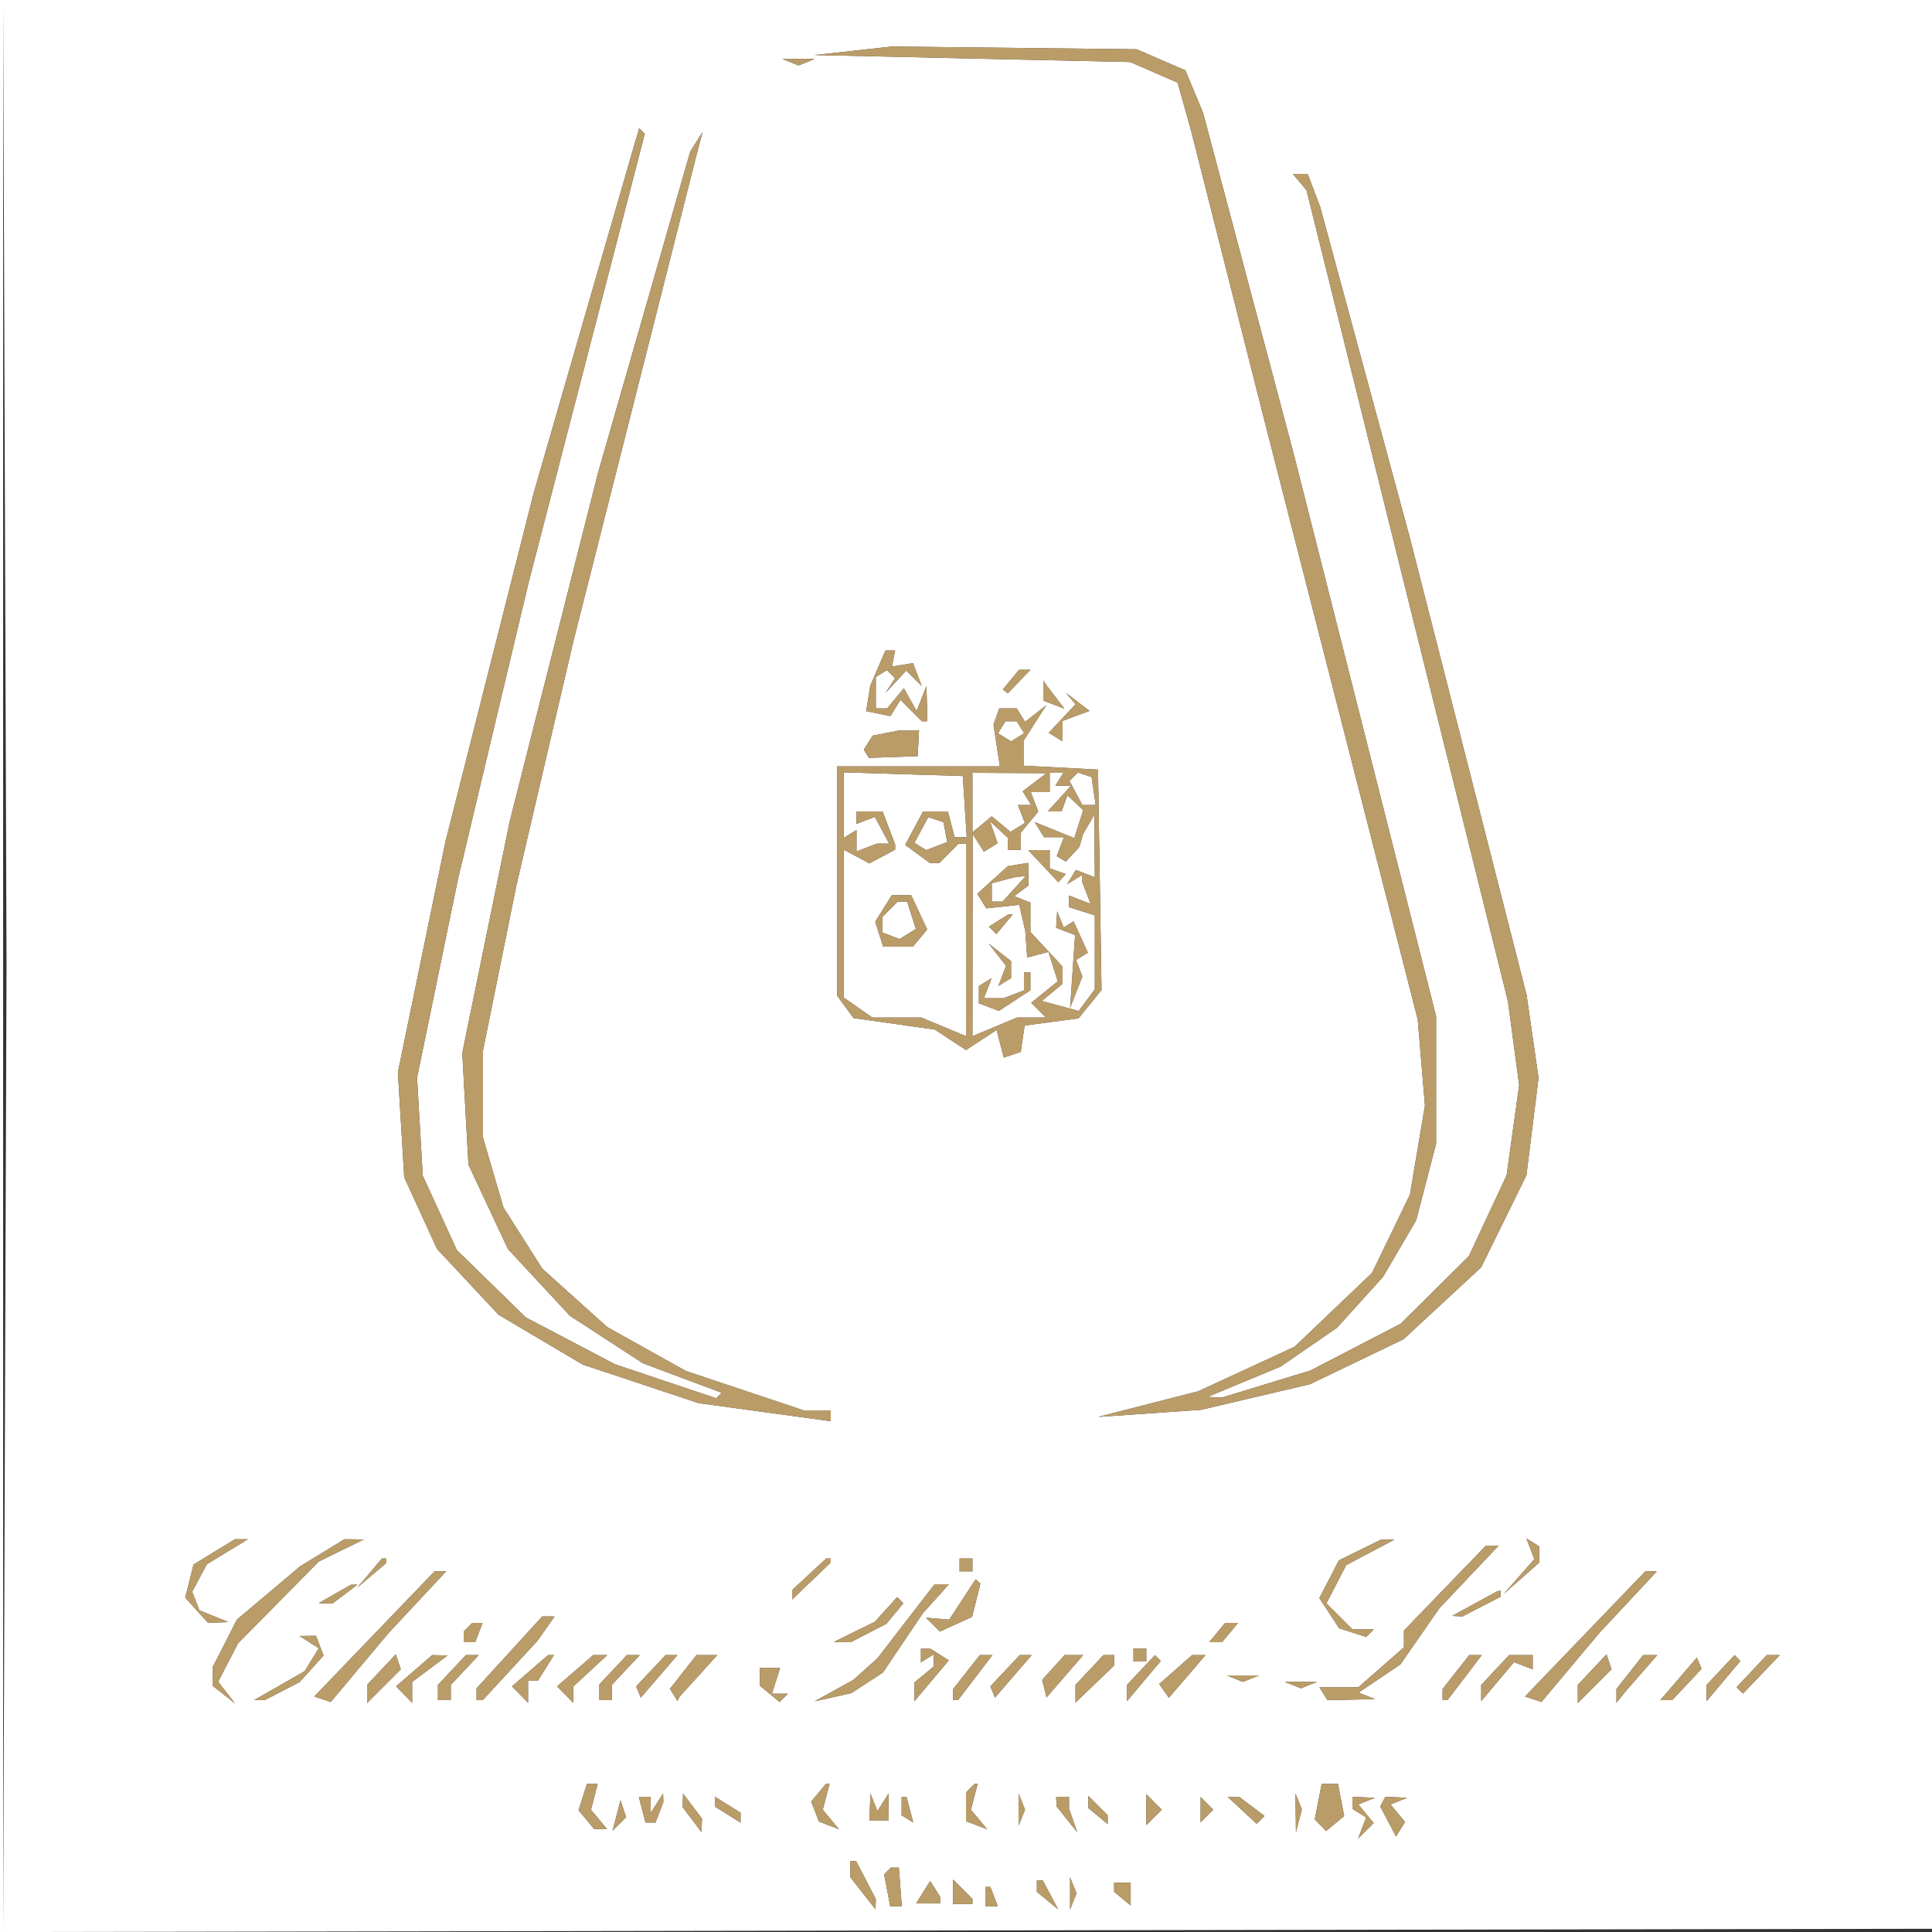
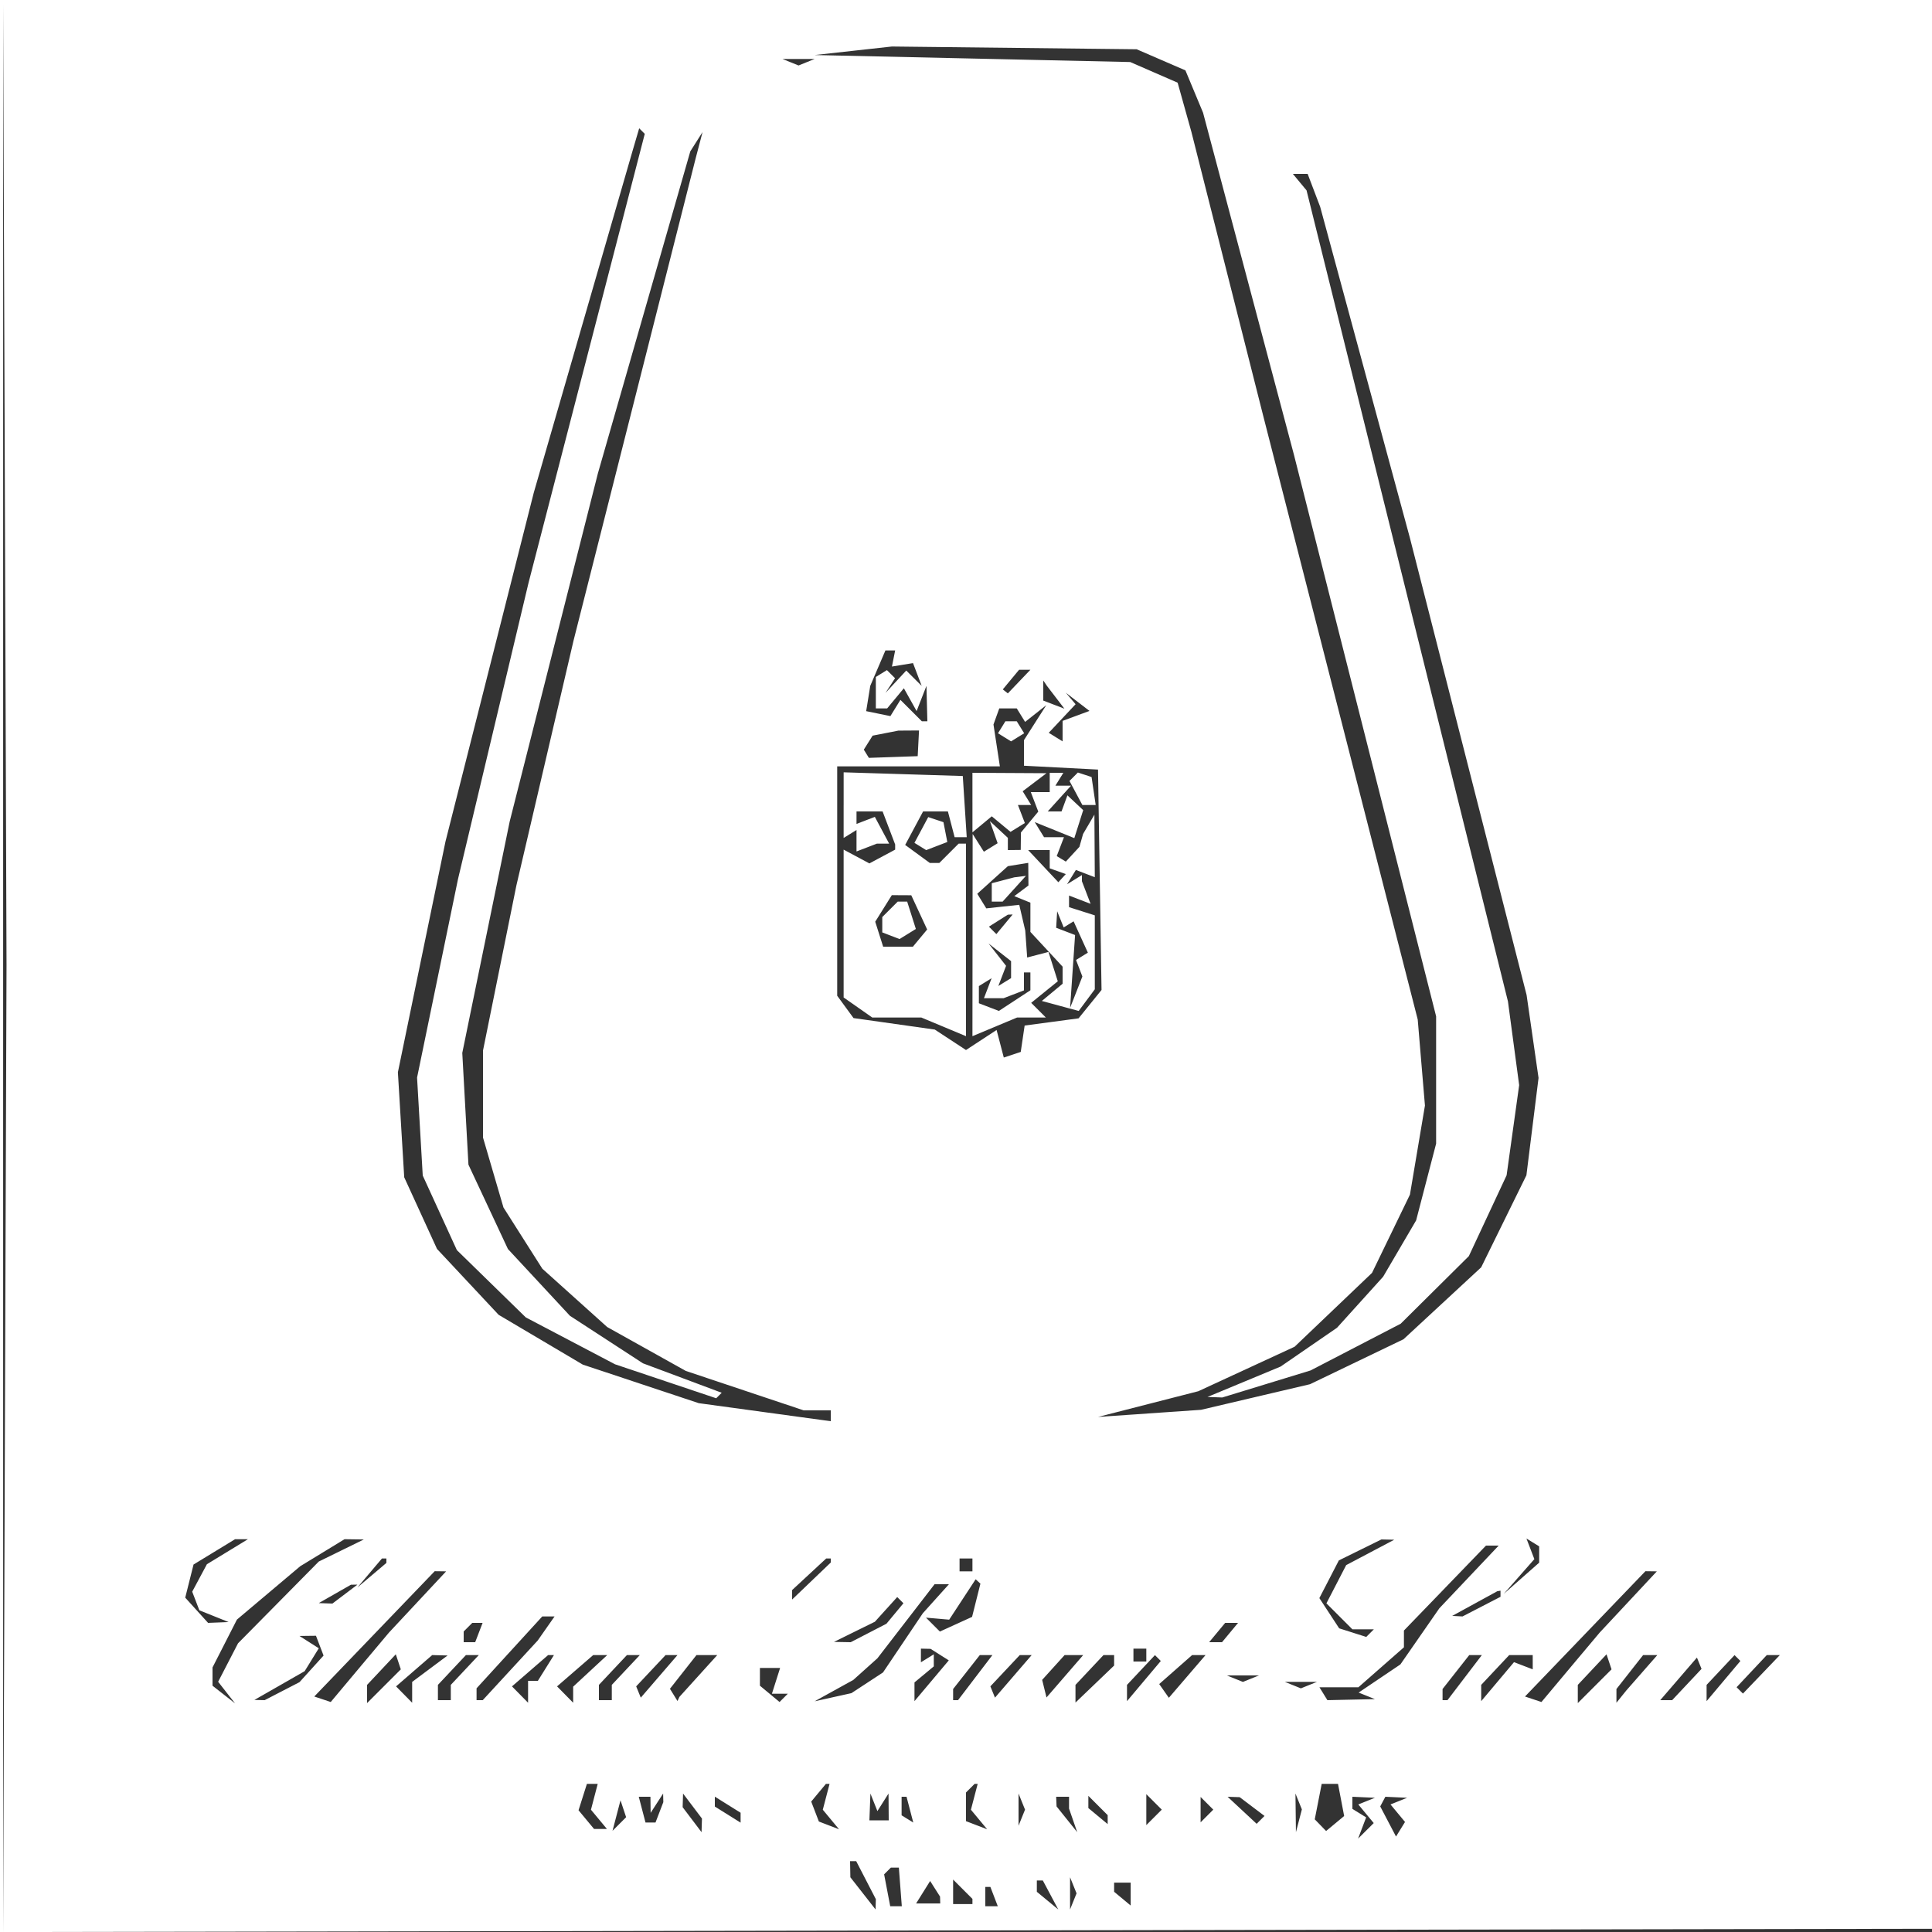
<svg xmlns="http://www.w3.org/2000/svg" width="300" height="300" fill-rule="evenodd" version="1.2" baseProfile="tiny-ps">
  <rect width="100%" height="100%" fill="#333333" stroke="none" />
  <title>bimi-svg-tiny-12-ps</title>
  <path d="M0 150.003v150.003l150.25-.253 150.25-.253.253-149.75L301.007 0H150.503 0v150.003m.487.497v150l.263-75.328.263-75.329L.75 75.172.487.5v150M132.5 7.885l-6 .661 24.5.544 24.5.543 3.681 1.604 3.681 1.603 1.071 3.83 1.071 3.83 5.564 22 5.564 22 12.005 46.903 12.005 46.903.56 6.683.561 6.682-1.165 6.915-1.165 6.914-2.943 6.076-2.944 6.075-6.011 5.734-6.012 5.734-7.477 3.455-7.477 3.454-7.784 1.996-7.785 1.995 8-.553 8-.553 8.46-1.988 8.459-1.987 7.256-3.49 7.257-3.49 6.031-5.584 6.032-5.585 3.511-7.144 3.512-7.145.942-7.56.943-7.561-.928-6.439-.928-6.44-9.063-35.5-9.064-35.5-6.962-25.689-6.961-25.689-.974-2.561L203.05 27h-1.148-1.147l1.063 1.28 1.062 1.28 15.637 62.97 15.637 62.97.87 6.5.871 6.5-.975 7-.975 7-2.931 6.274-2.931 6.274-5.292 5.248-5.291 5.248-7 3.63-7 3.629-6.855 2.098-6.856 2.099-1.144-.042-1.145-.043 5.675-2.358 5.675-2.358 4.382-3.015 4.382-3.015 3.578-3.96 3.578-3.96 2.563-4.374 2.563-4.375 1.552-5.96 1.552-5.96v-9.882-9.882l-11.034-43.587-11.035-43.586-7.06-26.571L186.81 17.5l-1.369-3.286-1.369-3.286-3.786-1.638-3.786-1.639-19-.214-19-.214-6 .662m-9.75 1.777l1.25.505 1.25-.505 1.25-.504H124h-2.5l1.25.504M98.728 21.71l-.526 1.79L90.543 50l-7.658 26.5-6.858 27.096-6.858 27.096-3.693 17.904-3.692 17.904.491 8.156.492 8.155 2.547 5.563 2.546 5.562 4.784 5.115 4.784 5.114 6.536 3.866 6.536 3.867 9 2.992 9 2.993 10.25 1.401 10.25 1.402v-.843V219h-2.102-2.103l-9.147-3.06-9.148-3.059-6.108-3.41-6.108-3.41-5.036-4.528-5.036-4.528-3.018-4.753-3.017-4.752-1.589-5.432L75 176.637v-6.752-6.753l2.592-12.816 2.591-12.816 4.435-19 4.434-19L98.548 62l9.496-37.5.526-2 .525-2-.952 1.5-.952 1.5-7.174 25-7.175 25-6.85 27.037-6.85 27.036-3.68 17.964-3.679 17.963.478 8.674.479 8.674 3.065 6.549 3.065 6.55 4.815 5.185 4.815 5.185 5.67 3.69 5.67 3.69 6.113 2.285 6.112 2.286-.426.427-.426.426-7.857-2.637-7.856-2.638-6.928-3.64-6.928-3.641-5.35-5.223-5.351-5.224-2.65-5.789-2.65-5.789-.441-7.606-.44-7.605 3.178-15.415 3.179-15.414 5.476-23 5.476-23 9.024-34.857 9.024-34.858-.433-.432-.432-.432-.526 1.789m37.583 82.04l-1.178 2.75-.317 1.964-.316 1.963 1.88.385 1.88.385.779-1.261.779-1.26 1.663 1.662 1.662 1.662h.428.429l-.07-2.75-.071-2.75-.765 1.956-.764 1.955-.99-1.769-.99-1.768-1.298 1.563-1.297 1.563h-.877H136v-2.441-2.441l.861-.532.86-.532.631.631.631.631-.742 1.139-.741 1.139 1.611-1.736 1.611-1.736 1.198 1.189 1.198 1.189-.673-1.768-.673-1.767-1.636.267-1.636.268.25-1.25.25-1.25h-.756-.756l-1.177 2.75m20.669 1.774l-1.265 1.524.392.309.393.31 1.75-1.834L160 104h-.878-.877l-1.265 1.524m5.02 1.702v1.56l1.641.63 1.642.63-1.359-1.773-1.358-1.773-.283-.417-.283-.416v1.559m4.259 1.233l.759.893-2.084 2.218-2.084 2.219 1.075.665 1.075.664v-1.591-1.591l2.088-.773 2.088-.772-1.838-1.413-1.838-1.412.759.893m-11.542 2.791l-.449 1.25.497 3.25.497 3.25h-12.631H130v17.809 17.809l1.268 1.734 1.268 1.734 6.308.892 6.308.892 2.424 1.588 2.424 1.588 2.375-1.556 2.375-1.556.559 2.138.559 2.139 1.316-.434 1.316-.434.303-2.047.303-2.047 4.187-.561 4.187-.562 1.783-2.202 1.783-2.202-.273-17.111-.273-17.111-5.75-.3-5.75-.3v-1.985-1.985l1.733-2.715 1.732-2.715-1.643 1.299-1.644 1.298-.648-1.048-.648-1.049h-1.358-1.357l-.45 1.25m.826 1.681l-.576.931 1.017.628 1.016.628 1.016-.628 1.017-.628-.576-.931-.575-.931H157h-.882l-.575.931m-18.043.91l-2 .39-.684 1.087-.684 1.087.394.638.395.638 3.789-.131 3.79-.132.103-1.995.103-1.994-1.603.01-1.603.011-2 .391m-6.5 11.18v5.097l1-.618 1-.618v1.666 1.666l1.582-.607 1.582-.607h.953.953l-1.112-2.078-1.111-2.077-1.424.546-1.423.546v-.968V126h2.025 2.025l.975 2.565.975 2.565v.4.4l-2 1.07-2 1.07-2-1.07-2-1.07v11.478 11.479l2.223 1.556 2.222 1.557h3.81 3.809l3.468 1.449 3.468 1.449v-14.949V131h-.571-.572l-1.5 1.5-1.5 1.5h-.737-.738l-1.914-1.399-1.914-1.4 1.392-2.6 1.392-2.601h1.925 1.924l.523 2 .523 2h.938.939l-.305-4.75-.305-4.75-9.25-.288-9.25-.287v5.096m20-.399v4.623l1.5-1.245 1.5-1.245 1.456 1.209 1.456 1.208 1.112-.687 1.112-.687-.536-1.399-.537-1.399h1.027 1.028l-.659-1.067-.659-1.066 1.85-1.402 1.85-1.401-5.75-.032L151 120v4.622m12-3.122v1.5h-1.469-1.468l.58 1.513.581 1.512-1.347 1.623-1.347 1.623-.015 1.353-.015 1.354-1 .011-1 .011v-.95-.95l-1.397-1.3-1.397-1.3.603 1.718.604 1.718-1.068.66-1.069.66-.872-1.378-.873-1.378-.016 15.699-.015 15.699 3.468-1.449 3.468-1.449h2.232 2.232l-1.139-1.139-1.139-1.139 2.066-1.673 2.066-1.673-.723-2.279-.724-2.28-1.653.433-1.654.432-.149-2.091-.15-2.091-.465-2-.466-2-2.56.276-2.56.276-.7-1.132-.7-1.133 2.375-2.144 2.375-2.143 1.583-.256 1.584-.255.015 1.755.015 1.756-1.098.826-1.099.826 1.25.507 1.25.508v2.27 2.271l2.5 2.697 2.5 2.698v1.326 1.326l-1.612 1.338-1.611 1.337 2.861.776 2.862.775 1.25-1.681 1.25-1.682v-5.742-5.741l-2-.635-2-.635v-.901-.901l1.674.642 1.673.642-.673-1.755-.674-1.756v-.477-.477l-1.155.713-1.154.714.687-1.111.686-1.111 1.468.564 1.468.563-.03-4.857-.031-4.857-.879 1.5-.88 1.5-.284 1-.284 1-1.056 1.145-1.056 1.145-.706-.427-.707-.427.564-1.468.563-1.468h-1.548-1.548l-.723-1.17-.723-1.17 1.664.67L164 129l1.41.572 1.409.573.69-2.173.69-2.173-1.225-1.15-1.224-1.149-.458 1.25-.459 1.25h-1.071-1.072l1.81-2 1.81-2h-1.214-1.214l.618-1 .618-1h-1.059H163v1.5m3.723-.889l-.653.652 1 1.868 1 1.869h1.035 1.034l-.319-2.172-.32-2.171-1.062-.35-1.063-.349-.652.653m-23.658 8.268l-1.07 2 .912.564.913.563 1.639-.629 1.639-.629-.299-1.541-.299-1.541-1.182-.394-1.183-.394-1.07 2.001m18.931 5.617l2.345 2.496.58-.633.579-.633-1.25-.446-1.25-.447v-1.416V132h-1.674-1.675l2.345 2.496m-6.246 2.193l-1.75.458v1.426V140h.845.845l1.81-2 1.81-2-.905.116-.905.116-1.75.457m-18.557 4.374l-1.288 2.062.615 1.938.615 1.937h2.31 2.31l1.107-1.334 1.107-1.333-1.235-2.659-1.234-2.658-1.509-.008-1.51-.008-1.288 2.063m1.007.137l-1.2 1.2v1.193 1.193l1.341.514 1.34.515 1.267-.783 1.266-.782-.674-2.125-.675-2.125h-.732-.733l-1.2 1.2m16.829 1.761l-1.471.93.578.579.579.578 1.265-1.524 1.265-1.524-.373.015-.372.016-1.471.93m9.05-.18l-.079 1.282 1.469.564 1.469.563-.387 5.655-.387 5.655.954-2.435.954-2.434-.492-1.284-.493-1.283.919-.568.919-.567-1.109-2.433-1.108-2.433-.769.475-.768.474-.507-1.256-.506-1.256-.079 1.281m-9.217 5.456l1.362 1.738-.601 1.564-.6 1.565.988-.611.989-.611v-1.319-1.318l-1.75-1.373-1.75-1.372 1.362 1.737m4.138 4.156v1.393l-1.582.607-1.582.607h-1.525-1.525l.596-1.552.595-1.552-.988.611-.989.611v1.334 1.334l1.552.596 1.553.595 2.447-1.603L160 153.77v-1.385V151h-.5-.5v1.393m-125.723 88.58l-3.223 1.965-.646 2.571-.645 2.572 1.773 1.959L32.31 252l1.595-.063 1.595-.064-2.272-.912-2.272-.913-.555-1.446-.555-1.446 1.141-2.131 1.141-2.132 3.186-1.943 3.186-1.943h-1-1l-3.223 1.966m16.782.132l-3.44 2.098-4.914 4.143-4.914 4.143-1.895 3.716L33 258.92v1.418 1.417l1.75 1.373 1.75 1.372-1.313-1.678-1.313-1.678 1.544-2.986 1.544-2.986 6.269-6.348 6.269-6.349 3.5-1.715 3.5-1.714-1.5-.019-1.5-.02-3.441 2.098m161.139-.432l-3.302 1.627-1.513 2.926-1.513 2.926 1.538 2.348 1.539 2.348 2.102.667 2.102.668.591-.592.591-.591h-1.666H210l-2.017-2.017-2.017-2.017 1.535-2.968 1.535-2.969 3.732-1.97 3.732-1.971-1-.021-1-.021-3.302 1.627m26.44-.174l.615 1.603-2.376 2.699-2.377 2.699 2.75-2.424 2.75-2.425v-1.266-1.267l-.989-.611-.988-.611.615 1.603m-13.266 6.096L218 253.19v1.301 1.302l-3.535 3.103L210.93 262h-3.024-3.024l.618 1 .618 1 3.691-.079 3.691-.079-1.266-.51-1.266-.509 3.24-2.184 3.241-2.184 3.026-4.359 3.025-4.358 4.607-4.869 4.607-4.869h-.985-.986l-6.371 6.595M57.405 244.25L55.5 246.5l2.25-1.905L60 242.69v-.345V242h-.345-.345l-1.905 2.25m68.241.202L123 246.905v.734.735l3-2.874 3-2.874v-.313V242h-.354-.354l-2.646 2.452M149 243v1h1 1v-1-1h-1-1v1m-90.849 10.705l-9.35 9.729 1.278.426 1.278.426 2.424-2.893 2.424-2.893 2.1-2.5 2.1-2.5 4.434-4.75 4.435-4.75-.887-.012-.887-.011-9.349 9.728m188 0l-9.35 9.729 1.278.426 1.278.426 2.424-2.893 2.424-2.893 2.1-2.5 2.1-2.5 4.434-4.75 4.435-4.75-.887-.012-.887-.011-9.349 9.728m-96.705-5.34l-2.054 3.135-1.803-.157-1.802-.156 1.079 1.079 1.08 1.08 2.499-1.139 2.5-1.139.648-2.581.647-2.58-.37-.339-.37-.339-2.054 3.136M52 247.5l-2.5 1.429 1.059.036 1.059.035 1.941-1.468 1.941-1.468-.5.003-.5.004L52 247.5m88.68 4.25l-4.436 5.75-1.874 1.681-1.874 1.681-2.998 1.656-2.998 1.656 2.854-.632 2.854-.632 2.453-1.607 2.452-1.607 3.094-4.598 3.093-4.598 2.024-2.25 2.025-2.25h-1.116-1.116l-4.437 5.75M229 249l-3.5 1.916.8.042.799.042 2.951-1.526 2.95-1.525v-.475V247l-.25.042-.25.042L229 249m-91.414.905l-1.735 1.918-3.176 1.565-3.175 1.566 1.3.023 1.299.023 2.773-1.434 2.774-1.434 1.319-1.59 1.32-1.59-.482-.482-.482-.482-1.735 1.917M79.1 256.581l-5.1 5.58v.92.919h.479.48l4.266-4.629 4.267-4.628 1.311-1.872 1.31-1.871h-.956-.956l-5.101 5.581m-6.433-3.914l-.667.666v.834.833h.893.893l.576-1.5.575-1.5h-.802-.802l-.666.667M189 253.5l-1.245 1.5h1 1l1.245-1.5 1.245-1.5h-1-1L189 253.5m-141 1.487l1.5.956-1.096 1.779-1.096 1.778-3.904 2.234-3.904 2.233.8.017.799.016 2.703-1.398 2.703-1.397 1.869-2.065 1.869-2.066-.59-1.537-.59-1.537-1.282.015-1.281.016 1.5.956m95 2.072v1.059l1-.618 1-.618v.937.936L143.5 260l-1.5 1.245v1.454 1.454l2.664-3.166 2.664-3.166-1.414-.895-1.414-.895-.75-.016L143 256v1.059m33-.059v1h1 1v-1-1h-1-1v1m-116.77 2.255L57 261.629v1.413 1.413l2.619-2.62 2.62-2.619-.39-1.168-.389-1.167-2.23 2.374m5.076.175l-2.806 2.431 1.25 1.269L64 264.4v-1.617-1.616l2.75-2.052 2.75-2.052-1.194-.031-1.194-.032-2.806 2.43m5.868-.116L68 261.629v1.185V264h1 1v-1.186-1.185l2.174-2.315L74.349 257h-1-1l-2.175 2.314m12.132.116l-2.806 2.431 1.25 1.269L82 264.4v-1.7-1.7h.759.76l1.249-2 1.249-2h-.453-.452l-2.806 2.43m7 0l-2.806 2.431 1.25 1.269L89 264.4v-1.248-1.247l2.646-2.453L94.292 257h-1.09-1.09l-2.806 2.43m5.868-.116L93 261.629v1.185V264h1 1v-1.186-1.185l2.174-2.315L99.349 257h-1-1l-2.175 2.314m5.893.115l-2.281 2.428.357.877.357.878 2.848-3.306 2.849-3.306h-.924-.924l-2.282 2.429m5.019.189l-2.059 2.617.587.949.586.949.15-.321.15-.322 2.937-3.245 2.937-3.245h-1.614-1.615l-2.059 2.618m43.987.017L148 262.27v.865.865h.381.382l2.669-3.5 2.67-3.5h-.979-.978l-2.072 2.635m5.994-.206l-2.281 2.428.357.877.357.878 2.848-3.306 2.849-3.306h-.924-.924l-2.282 2.429m7.5-.503l-1.742 1.925.337 1.367.338 1.368 2.848-3.293 2.849-3.293h-1.444-1.443l-1.743 1.926m5.607.388L167 261.629v1.373 1.372l3-2.874 3-2.874v-.813V257h-.826-.825l-2.175 2.314m7.997.004L175 261.629v1.262 1.262l2.624-3.119 2.625-3.118-.454-.454-.454-.454-2.17 2.31m5.386-.068l-2.555 2.25.749 1.067.749 1.067 2.848-3.317 2.849-3.317h-1.043-1.042l-2.555 2.25m43.516.385L224 262.27v.865.865h.381.382l2.669-3.5 2.67-3.5h-.979-.978l-2.072 2.635m6.101-.321L230 261.629v1.262 1.262l2.547-3.027 2.547-3.027 1.453.557 1.453.558v-1.107V257h-1.826-1.825l-2.175 2.314m15.056-.059l-2.23 2.374v1.413 1.413l2.619-2.62 2.62-2.619-.39-1.168-.389-1.167-2.23 2.374m5.843.38L251 262.27v1.065 1.065l.765-.95.765-.95 2.409-2.75 2.41-2.75h-1.102-1.102l-2.072 2.635m7.579 1.059L257.803 264h.924.924l2.282-2.429 2.281-2.428-.357-.877-.357-.878-2.848 3.306m6.519-1.376L265 261.629v1.262 1.262l2.624-3.119 2.625-3.118-.454-.454-.454-.454-2.17 2.31m4.833.178l-2.345 2.496.493.494.494.493 2.864-2.989 2.864-2.99h-1.013-1.012l-2.345 2.496M118 260.378v1.377l1.524 1.265 1.524 1.265.643-.642.642-.643h-1.234-1.234l.635-2 .635-2h-1.568H118v1.378m73.75.284l1.25.505 1.25-.505 1.25-.504H193h-2.5l1.25.504m9 1l1.25.505 1.25-.505 1.25-.504H202h-2.5l1.25.504M90.485 279.048l-.65 2.048 1.205 1.452L92.245 284h1 1l-1.241-1.495-1.24-1.494.524-2.006.525-2.005h-.839-.839l-.65 2.048m36.62-.675l-1.14 1.374.595 1.549.595 1.549 1.564.601 1.564.6-1.26-1.518-1.259-1.517.524-2.006.525-2.005h-.284-.284l-1.14 1.373m23.562-.706l-.667.666v2.227 2.226l1.641.63 1.642.63-1.26-1.518-1.259-1.517.524-2.006.525-2.005h-.24-.24l-.666.667m54.027 2.083l-.54 2.75.881.908.88.907 1.403-1.164 1.402-1.164-.476-2.493-.477-2.494H206.5h-1.267l-.539 2.75M99.71 281l.523 2h.777.776l.607-1.582.607-1.582-.015-.668-.016-.668L102 280l-.969 1.5-.016-1.25L101 279h-.906-.907l.523 2m6.322-1.441l-.032 1.059 1.468 1.941 1.468 1.941.032-1.059.032-1.059-1.468-1.941-1.468-1.941-.032 1.059m4.968.192v.768l2 1.249 2 1.249v-.768-.768l-2-1.249-2-1.249v.768m24.079.832l-.079 2.084h1.5 1.5l-.015-2.084-.016-2.083-.863 1.363-.864 1.363-.542-1.363-.542-1.363-.079 2.083m4.921-.142v1.441l.907.56.906.561-.523-2.002-.523-2.001h-.384H140v1.441m18.158.559v2.5l.504-1.25.505-1.25-.505-1.25-.504-1.25v2.5m5.874-1.25l.032.75 1.602 2 1.603 2-.634-1.832-.635-1.832v-.918V279h-1-1l.032.75m4.968.056v.949l1.5 1.245 1.5 1.245v-.694-.694l-1.5-1.5-1.5-1.5v.949m9 1.194v2.4l1.2-1.2 1.2-1.2-1.2-1.2-1.2-1.2v2.4m8.429 0v1.971l.985-.985.986-.986-.986-.986-.985-.985V281m6.449.101l2.254 2.1.611-.611.611-.611-1.927-1.458-1.927-1.457-.939-.032-.938-.032 2.255 2.101m8.317.399l.037 3 .461-1.769.461-1.769-.498-1.231-.498-1.231.037 3m8.805-1.559v.941l1.068.66 1.068.66-.627 1.649-.627 1.649 1.216-1.208 1.217-1.207-1.199-1.445-1.199-1.446 1.291-.518 1.292-.518-1.75-.079L210 279v.941m4.72-.191l-.398.75 1.225 2.338 1.226 2.339.699-1.132.7-1.133-1.128-1.359-1.127-1.359 1.291-.518 1.292-.518-1.691-.079-1.691-.079-.398.75m-118.989 2.17l-.619 2.368 1.056-1.056 1.057-1.057-.437-1.312-.437-1.311-.62 2.368m36.291 8.33l.022 1.25L134 294l1.956 2.5.022-.8.022-.799-1.526-2.951-1.525-2.95h-.475H132l.022 1.25m5.788.274l-.524.523.474 2.477.473 2.476h.899.9l-.229-3-.228-3h-.621-.621l-.523.524m5.531 3.302l-1.09 1.745h1.874H146l-.015-.535-.016-.536-.769-1.21-.769-1.21-1.09 1.746m4.659-.064v1.905h1.5 1.5v-.405-.405l-1.5-1.5-1.5-1.5v1.905m13-.884v.877l1.664 1.373 1.663 1.372-1.198-2.25-1.199-2.25h-.465H161v.878m5.158 1.122v2.5l.504-1.25.505-1.25-.505-1.25-.504-1.25v2.5m6.842-.956v.711l1.286 1.067 1.285 1.067v-1.778-1.778h-1.285H173v.711m-20 1.456v1.5h.969.968l-.575-1.5-.576-1.5h-.393H153v1.5" fill="#fff" />
-   <path d="M132.5 7.885l-6 .661 24.5.544 24.5.543 3.681 1.604 3.681 1.603 1.071 3.83 1.071 3.83 5.564 22 5.564 22 12.005 46.903 12.005 46.903.56 6.683.561 6.682-1.165 6.915-1.165 6.914-2.943 6.076-2.944 6.075-6.011 5.734-6.012 5.734-7.477 3.455-7.477 3.454-7.784 1.996-7.785 1.995 8-.553 8-.553 8.46-1.988 8.459-1.987 7.256-3.49 7.257-3.49 6.031-5.584 6.032-5.585 3.511-7.144 3.512-7.145.942-7.56.943-7.561-.928-6.439-.928-6.44-9.063-35.5-9.064-35.5-6.962-25.689-6.961-25.689-.974-2.561L203.05 27h-1.148-1.147l1.063 1.28 1.062 1.28 15.637 62.97 15.637 62.97.87 6.5.871 6.5-.975 7-.975 7-2.931 6.274-2.931 6.274-5.292 5.248-5.291 5.248-7 3.63-7 3.629-6.855 2.098-6.856 2.099-1.144-.042-1.145-.043 5.675-2.358 5.675-2.358 4.382-3.015 4.382-3.015 3.578-3.96 3.578-3.96 2.563-4.374 2.563-4.375 1.552-5.96 1.552-5.96v-9.882-9.882l-11.034-43.587-11.035-43.586-7.06-26.571L186.81 17.5l-1.369-3.286-1.369-3.286-3.786-1.638-3.786-1.639-19-.214-19-.214-6 .662m-9.75 1.777l1.25.505 1.25-.505 1.25-.504H124h-2.5l1.25.504M98.728 21.71l-.526 1.79L90.543 50l-7.658 26.5-6.858 27.096-6.858 27.096-3.693 17.904-3.692 17.904.491 8.156.492 8.155 2.547 5.563 2.546 5.562 4.784 5.115 4.784 5.114 6.536 3.866 6.536 3.867 9 2.992 9 2.993 10.25 1.401 10.25 1.402v-.843V219h-2.102-2.103l-9.147-3.06-9.148-3.059-6.108-3.41-6.108-3.41-5.036-4.528-5.036-4.528-3.018-4.753-3.017-4.752-1.589-5.432L75 176.637v-6.752-6.753l2.592-12.816 2.591-12.816 4.435-19 4.434-19L98.548 62l9.496-37.5.526-2 .525-2-.952 1.5-.952 1.5-7.174 25-7.175 25-6.85 27.037-6.85 27.036-3.68 17.964-3.679 17.963.478 8.674.479 8.674 3.065 6.549 3.065 6.55 4.815 5.185 4.815 5.185 5.67 3.69 5.67 3.69 6.113 2.285 6.112 2.286-.426.427-.426.426-7.857-2.637-7.856-2.638-6.928-3.64-6.928-3.641-5.35-5.223-5.351-5.224-2.65-5.789-2.65-5.789-.441-7.606-.44-7.605 3.178-15.415 3.179-15.414 5.476-23 5.476-23 9.024-34.857 9.024-34.858-.433-.432-.432-.432-.526 1.789m37.583 82.04l-1.178 2.75-.317 1.964-.316 1.963 1.88.385 1.88.385.779-1.261.779-1.26 1.663 1.662 1.662 1.662h.428.429l-.07-2.75-.071-2.75-.765 1.956-.764 1.955-.99-1.769-.99-1.768-1.298 1.563-1.297 1.563h-.877H136v-2.441-2.441l.861-.532.86-.532.631.631.631.631-.742 1.139-.741 1.139 1.611-1.736 1.611-1.736 1.198 1.189 1.198 1.189-.673-1.768-.673-1.767-1.636.267-1.636.268.25-1.25.25-1.25h-.756-.756l-1.177 2.75m20.669 1.774l-1.265 1.524.392.309.393.31 1.75-1.834L160 104h-.878-.877l-1.265 1.524m5.02 1.702v1.56l1.641.63 1.642.63-1.359-1.773-1.358-1.773-.283-.417-.283-.416v1.559m4.259 1.233l.759.893-2.084 2.218-2.084 2.219 1.075.665 1.075.664v-1.591-1.591l2.088-.773 2.088-.772-1.838-1.413-1.838-1.412.759.893m-11.542 2.791l-.449 1.25.497 3.25.497 3.25h-12.631H130v17.809 17.809l1.268 1.734 1.268 1.734 6.308.892 6.308.892 2.424 1.588 2.424 1.588 2.375-1.556 2.375-1.556.559 2.138.559 2.139 1.316-.434 1.316-.434.303-2.047.303-2.047 4.187-.561 4.187-.562 1.783-2.202 1.783-2.202-.273-17.111-.273-17.111-5.75-.3-5.75-.3v-1.985-1.985l1.733-2.715 1.732-2.715-1.643 1.299-1.644 1.298-.648-1.048-.648-1.049h-1.358-1.357l-.45 1.25m.826 1.681l-.576.931 1.017.628 1.016.628 1.016-.628 1.017-.628-.576-.931-.575-.931H157h-.882l-.575.931m-18.043.91l-2 .39-.684 1.087-.684 1.087.394.638.395.638 3.789-.131 3.79-.132.103-1.995.103-1.994-1.603.01-1.603.011-2 .391m-6.5 11.18v5.097l1-.618 1-.618v1.666 1.666l1.582-.607 1.582-.607h.953.953l-1.112-2.078-1.111-2.077-1.424.546-1.423.546v-.968V126h2.025 2.025l.975 2.565.975 2.565v.4.4l-2 1.07-2 1.07-2-1.07-2-1.07v11.478 11.479l2.223 1.556 2.222 1.557h3.81 3.809l3.468 1.449 3.468 1.449v-14.949V131h-.571-.572l-1.5 1.5-1.5 1.5h-.737-.738l-1.914-1.399-1.914-1.4 1.392-2.6 1.392-2.601h1.925 1.924l.523 2 .523 2h.938.939l-.305-4.75-.305-4.75-9.25-.288-9.25-.287v5.096m20-.399v4.623l1.5-1.245 1.5-1.245 1.456 1.209 1.456 1.208 1.112-.687 1.112-.687-.536-1.399-.537-1.399h1.027 1.028l-.659-1.067-.659-1.066 1.85-1.402 1.85-1.401-5.75-.032L151 120v4.622m12-3.122v1.5h-1.469-1.468l.58 1.513.581 1.512-1.347 1.623-1.347 1.623-.015 1.353-.015 1.354-1 .011-1 .011v-.95-.95l-1.397-1.3-1.397-1.3.603 1.718.604 1.718-1.068.66-1.069.66-.872-1.378-.873-1.378-.016 15.699-.015 15.699 3.468-1.449 3.468-1.449h2.232 2.232l-1.139-1.139-1.139-1.139 2.066-1.673 2.066-1.673-.723-2.279-.724-2.28-1.653.433-1.654.432-.149-2.091-.15-2.091-.465-2-.466-2-2.56.276-2.56.276-.7-1.132-.7-1.133 2.375-2.144 2.375-2.143 1.583-.256 1.584-.255.015 1.755.015 1.756-1.098.826-1.099.826 1.25.507 1.25.508v2.27 2.271l2.5 2.697 2.5 2.698v1.326 1.326l-1.612 1.338-1.611 1.337 2.861.776 2.862.775 1.25-1.681 1.25-1.682v-5.742-5.741l-2-.635-2-.635v-.901-.901l1.674.642 1.673.642-.673-1.755-.674-1.756v-.477-.477l-1.155.713-1.154.714.687-1.111.686-1.111 1.468.564 1.468.563-.03-4.857-.031-4.857-.879 1.5-.88 1.5-.284 1-.284 1-1.056 1.145-1.056 1.145-.706-.427-.707-.427.564-1.468.563-1.468h-1.548-1.548l-.723-1.17-.723-1.17 1.664.67L164 129l1.41.572 1.409.573.69-2.173.69-2.173-1.225-1.15-1.224-1.149-.458 1.25-.459 1.25h-1.071-1.072l1.81-2 1.81-2h-1.214-1.214l.618-1 .618-1h-1.059H163v1.5m3.723-.889l-.653.652 1 1.868 1 1.869h1.035 1.034l-.319-2.172-.32-2.171-1.062-.35-1.063-.349-.652.653m-23.658 8.268l-1.07 2 .912.564.913.563 1.639-.629 1.639-.629-.299-1.541-.299-1.541-1.182-.394-1.183-.394-1.07 2.001m18.931 5.617l2.345 2.496.58-.633.579-.633-1.25-.446-1.25-.447v-1.416V132h-1.674-1.675l2.345 2.496m-6.246 2.193l-1.75.458v1.426V140h.845.845l1.81-2 1.81-2-.905.116-.905.116-1.75.457m-18.557 4.374l-1.288 2.062.615 1.938.615 1.937h2.31 2.31l1.107-1.334 1.107-1.333-1.235-2.659-1.234-2.658-1.509-.008-1.51-.008-1.288 2.063m1.007.137l-1.2 1.2v1.193 1.193l1.341.514 1.34.515 1.267-.783 1.266-.782-.674-2.125-.675-2.125h-.732-.733l-1.2 1.2m16.829 1.761l-1.471.93.578.579.579.578 1.265-1.524 1.265-1.524-.373.015-.372.016-1.471.93m9.05-.18l-.079 1.282 1.469.564 1.469.563-.387 5.655-.387 5.655.954-2.435.954-2.434-.492-1.284-.493-1.283.919-.568.919-.567-1.109-2.433-1.108-2.433-.769.475-.768.474-.507-1.256-.506-1.256-.079 1.281m-9.217 5.456l1.362 1.738-.601 1.564-.6 1.565.988-.611.989-.611v-1.319-1.318l-1.75-1.373-1.75-1.372 1.362 1.737m4.138 4.156v1.393l-1.582.607-1.582.607h-1.525-1.525l.596-1.552.595-1.552-.988.611-.989.611v1.334 1.334l1.552.596 1.553.595 2.447-1.603L160 153.77v-1.385V151h-.5-.5v1.393m-125.723 88.58l-3.223 1.965-.646 2.571-.645 2.572 1.773 1.959L32.31 252l1.595-.063 1.595-.064-2.272-.912-2.272-.913-.555-1.446-.555-1.446 1.141-2.131 1.141-2.132 3.186-1.943 3.186-1.943h-1-1l-3.223 1.966m16.782.132l-3.44 2.098-4.914 4.143-4.914 4.143-1.895 3.716L33 258.92v1.418 1.417l1.75 1.373 1.75 1.372-1.313-1.678-1.313-1.678 1.544-2.986 1.544-2.986 6.269-6.348 6.269-6.349 3.5-1.715 3.5-1.714-1.5-.019-1.5-.02-3.441 2.098m161.139-.432l-3.302 1.627-1.513 2.926-1.513 2.926 1.538 2.348 1.539 2.348 2.102.667 2.102.668.591-.592.591-.591h-1.666H210l-2.017-2.017-2.017-2.017 1.535-2.968 1.535-2.969 3.732-1.97 3.732-1.971-1-.021-1-.021-3.302 1.627m26.44-.174l.615 1.603-2.376 2.699-2.377 2.699 2.75-2.424 2.75-2.425v-1.266-1.267l-.989-.611-.988-.611.615 1.603m-13.266 6.096L218 253.19v1.301 1.302l-3.535 3.103L210.93 262h-3.024-3.024l.618 1 .618 1 3.691-.079 3.691-.079-1.266-.51-1.266-.509 3.24-2.184 3.241-2.184 3.026-4.359 3.025-4.358 4.607-4.869 4.607-4.869h-.985-.986l-6.371 6.595M57.405 244.25L55.5 246.5l2.25-1.905L60 242.69v-.345V242h-.345-.345l-1.905 2.25m68.241.202L123 246.905v.734.735l3-2.874 3-2.874v-.313V242h-.354-.354l-2.646 2.452M149 243v1h1 1v-1-1h-1-1v1m-90.849 10.705l-9.35 9.729 1.278.426 1.278.426 2.424-2.893 2.424-2.893 2.1-2.5 2.1-2.5 4.434-4.75 4.435-4.75-.887-.012-.887-.011-9.349 9.728m188 0l-9.35 9.729 1.278.426 1.278.426 2.424-2.893 2.424-2.893 2.1-2.5 2.1-2.5 4.434-4.75 4.435-4.75-.887-.012-.887-.011-9.349 9.728m-96.705-5.34l-2.054 3.135-1.803-.157-1.802-.156 1.079 1.079 1.08 1.08 2.499-1.139 2.5-1.139.648-2.581.647-2.58-.37-.339-.37-.339-2.054 3.136M52 247.5l-2.5 1.429 1.059.036 1.059.035 1.941-1.468 1.941-1.468-.5.003-.5.004L52 247.5m88.68 4.25l-4.436 5.75-1.874 1.681-1.874 1.681-2.998 1.656-2.998 1.656 2.854-.632 2.854-.632 2.453-1.607 2.452-1.607 3.094-4.598 3.093-4.598 2.024-2.25 2.025-2.25h-1.116-1.116l-4.437 5.75M229 249l-3.5 1.916.8.042.799.042 2.951-1.526 2.95-1.525v-.475V247l-.25.042-.25.042L229 249m-91.414.905l-1.735 1.918-3.176 1.565-3.175 1.566 1.3.023 1.299.023 2.773-1.434 2.774-1.434 1.319-1.59 1.32-1.59-.482-.482-.482-.482-1.735 1.917M79.1 256.581l-5.1 5.58v.92.919h.479.48l4.266-4.629 4.267-4.628 1.311-1.872 1.31-1.871h-.956-.956l-5.101 5.581m-6.433-3.914l-.667.666v.834.833h.893.893l.576-1.5.575-1.5h-.802-.802l-.666.667M189 253.5l-1.245 1.5h1 1l1.245-1.5 1.245-1.5h-1-1L189 253.5m-141 1.487l1.5.956-1.096 1.779-1.096 1.778-3.904 2.234-3.904 2.233.8.017.799.016 2.703-1.398 2.703-1.397 1.869-2.065 1.869-2.066-.59-1.537-.59-1.537-1.282.015-1.281.016 1.5.956m95 2.072v1.059l1-.618 1-.618v.937.936L143.5 260l-1.5 1.245v1.454 1.454l2.664-3.166 2.664-3.166-1.414-.895-1.414-.895-.75-.016L143 256v1.059m33-.059v1h1 1v-1-1h-1-1v1m-116.77 2.255L57 261.629v1.413 1.413l2.619-2.62 2.62-2.619-.39-1.168-.389-1.167-2.23 2.374m5.076.175l-2.806 2.431 1.25 1.269L64 264.4v-1.617-1.616l2.75-2.052 2.75-2.052-1.194-.031-1.194-.032-2.806 2.43m5.868-.116L68 261.629v1.185V264h1 1v-1.186-1.185l2.174-2.315L74.349 257h-1-1l-2.175 2.314m12.132.116l-2.806 2.431 1.25 1.269L82 264.4v-1.7-1.7h.759.76l1.249-2 1.249-2h-.453-.452l-2.806 2.43m7 0l-2.806 2.431 1.25 1.269L89 264.4v-1.248-1.247l2.646-2.453L94.292 257h-1.09-1.09l-2.806 2.43m5.868-.116L93 261.629v1.185V264h1 1v-1.186-1.185l2.174-2.315L99.349 257h-1-1l-2.175 2.314m5.893.115l-2.281 2.428.357.877.357.878 2.848-3.306 2.849-3.306h-.924-.924l-2.282 2.429m5.019.189l-2.059 2.617.587.949.586.949.15-.321.15-.322 2.937-3.245 2.937-3.245h-1.614-1.615l-2.059 2.618m43.987.017L148 262.27v.865.865h.381.382l2.669-3.5 2.67-3.5h-.979-.978l-2.072 2.635m5.994-.206l-2.281 2.428.357.877.357.878 2.848-3.306 2.849-3.306h-.924-.924l-2.282 2.429m7.5-.503l-1.742 1.925.337 1.367.338 1.368 2.848-3.293 2.849-3.293h-1.444-1.443l-1.743 1.926m5.607.388L167 261.629v1.373 1.372l3-2.874 3-2.874v-.813V257h-.826-.825l-2.175 2.314m7.997.004L175 261.629v1.262 1.262l2.624-3.119 2.625-3.118-.454-.454-.454-.454-2.17 2.31m5.386-.068l-2.555 2.25.749 1.067.749 1.067 2.848-3.317 2.849-3.317h-1.043-1.042l-2.555 2.25m43.516.385L224 262.27v.865.865h.381.382l2.669-3.5 2.67-3.5h-.979-.978l-2.072 2.635m6.101-.321L230 261.629v1.262 1.262l2.547-3.027 2.547-3.027 1.453.557 1.453.558v-1.107V257h-1.826-1.825l-2.175 2.314m15.056-.059l-2.23 2.374v1.413 1.413l2.619-2.62 2.62-2.619-.39-1.168-.389-1.167-2.23 2.374m5.843.38L251 262.27v1.065 1.065l.765-.95.765-.95 2.409-2.75 2.41-2.75h-1.102-1.102l-2.072 2.635m7.579 1.059L257.803 264h.924.924l2.282-2.429 2.281-2.428-.357-.877-.357-.878-2.848 3.306m6.519-1.376L265 261.629v1.262 1.262l2.624-3.119 2.625-3.118-.454-.454-.454-.454-2.17 2.31m4.833.178l-2.345 2.496.493.494.494.493 2.864-2.989 2.864-2.99h-1.013-1.012l-2.345 2.496M118 260.378v1.377l1.524 1.265 1.524 1.265.643-.642.642-.643h-1.234-1.234l.635-2 .635-2h-1.568H118v1.378m73.75.284l1.25.505 1.25-.505 1.25-.504H193h-2.5l1.25.504m9 1l1.25.505 1.25-.505 1.25-.504H202h-2.5l1.25.504M90.485 279.048l-.65 2.048 1.205 1.452L92.245 284h1 1l-1.241-1.495-1.24-1.494.524-2.006.525-2.005h-.839-.839l-.65 2.048m36.62-.675l-1.14 1.374.595 1.549.595 1.549 1.564.601 1.564.6-1.26-1.518-1.259-1.517.524-2.006.525-2.005h-.284-.284l-1.14 1.373m23.562-.706l-.667.666v2.227 2.226l1.641.63 1.642.63-1.26-1.518-1.259-1.517.524-2.006.525-2.005h-.24-.24l-.666.667m54.027 2.083l-.54 2.75.881.908.88.907 1.403-1.164 1.402-1.164-.476-2.493-.477-2.494H206.5h-1.267l-.539 2.75M99.71 281l.523 2h.777.776l.607-1.582.607-1.582-.015-.668-.016-.668L102 280l-.969 1.5-.016-1.25L101 279h-.906-.907l.523 2m6.322-1.441l-.032 1.059 1.468 1.941 1.468 1.941.032-1.059.032-1.059-1.468-1.941-1.468-1.941-.032 1.059m4.968.192v.768l2 1.249 2 1.249v-.768-.768l-2-1.249-2-1.249v.768m24.079.832l-.079 2.084h1.5 1.5l-.015-2.084-.016-2.083-.863 1.363-.864 1.363-.542-1.363-.542-1.363-.079 2.083m4.921-.142v1.441l.907.56.906.561-.523-2.002-.523-2.001h-.384H140v1.441m18.158.559v2.5l.504-1.25.505-1.25-.505-1.25-.504-1.25v2.5m5.874-1.25l.032.75 1.602 2 1.603 2-.634-1.832-.635-1.832v-.918V279h-1-1l.032.75m4.968.056v.949l1.5 1.245 1.5 1.245v-.694-.694l-1.5-1.5-1.5-1.5v.949m9 1.194v2.4l1.2-1.2 1.2-1.2-1.2-1.2-1.2-1.2v2.4m8.429 0v1.971l.985-.985.986-.986-.986-.986-.985-.985V281m6.449.101l2.254 2.1.611-.611.611-.611-1.927-1.458-1.927-1.457-.939-.032-.938-.032 2.255 2.101m8.317.399l.037 3 .461-1.769.461-1.769-.498-1.231-.498-1.231.037 3m8.805-1.559v.941l1.068.66 1.068.66-.627 1.649-.627 1.649 1.216-1.208 1.217-1.207-1.199-1.445-1.199-1.446 1.291-.518 1.292-.518-1.75-.079L210 279v.941m4.72-.191l-.398.75 1.225 2.338 1.226 2.339.699-1.132.7-1.133-1.128-1.359-1.127-1.359 1.291-.518 1.292-.518-1.691-.079-1.691-.079-.398.75m-118.989 2.17l-.619 2.368 1.056-1.056 1.057-1.057-.437-1.312-.437-1.311-.62 2.368m36.291 8.33l.022 1.25L134 294l1.956 2.5.022-.8.022-.799-1.526-2.951-1.525-2.95h-.475H132l.022 1.25m5.788.274l-.524.523.474 2.477.473 2.476h.899.9l-.229-3-.228-3h-.621-.621l-.523.524m5.531 3.302l-1.09 1.745h1.874H146l-.015-.535-.016-.536-.769-1.21-.769-1.21-1.09 1.746m4.659-.064v1.905h1.5 1.5v-.405-.405l-1.5-1.5-1.5-1.5v1.905m13-.884v.877l1.664 1.373 1.663 1.372-1.198-2.25-1.199-2.25h-.465H161v.878m5.158 1.122v2.5l.504-1.25.505-1.25-.505-1.25-.504-1.25v2.5m6.842-.956v.711l1.286 1.067 1.285 1.067v-1.778-1.778h-1.285H173v.711m-20 1.456v1.5h.969.968l-.575-1.5-.576-1.5h-.393H153v1.5" fill="#ba9c68" />
</svg>